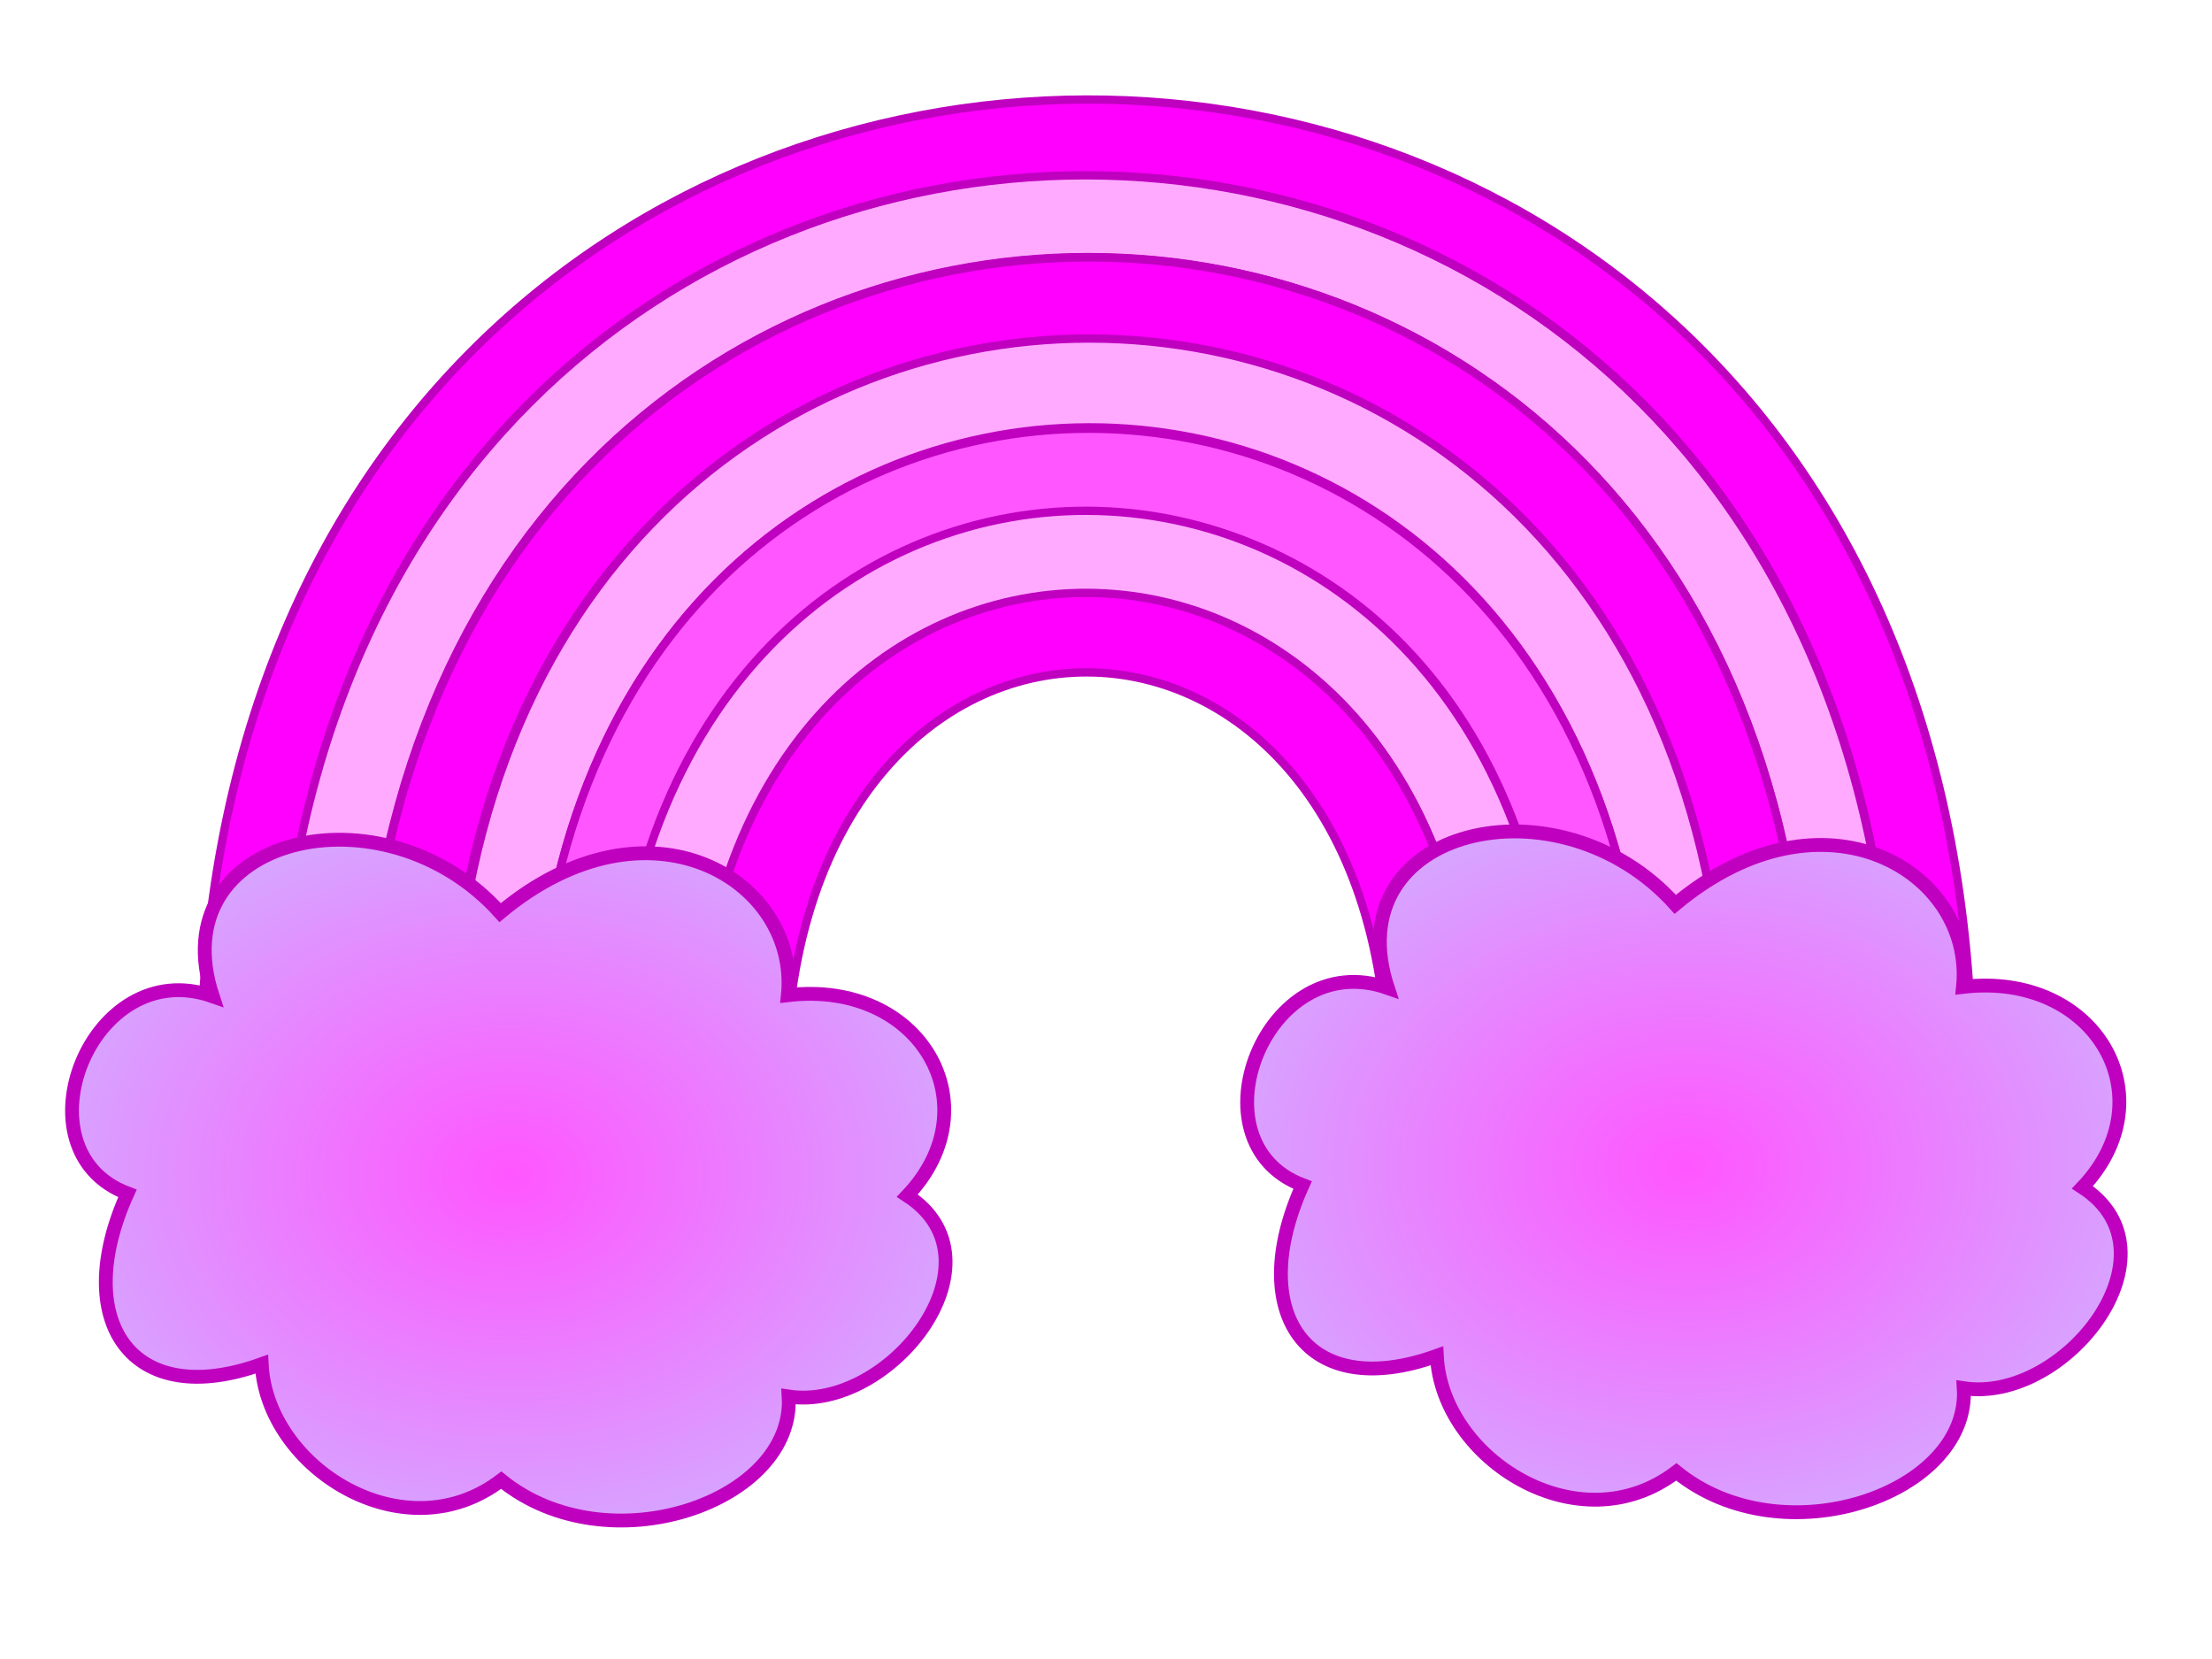
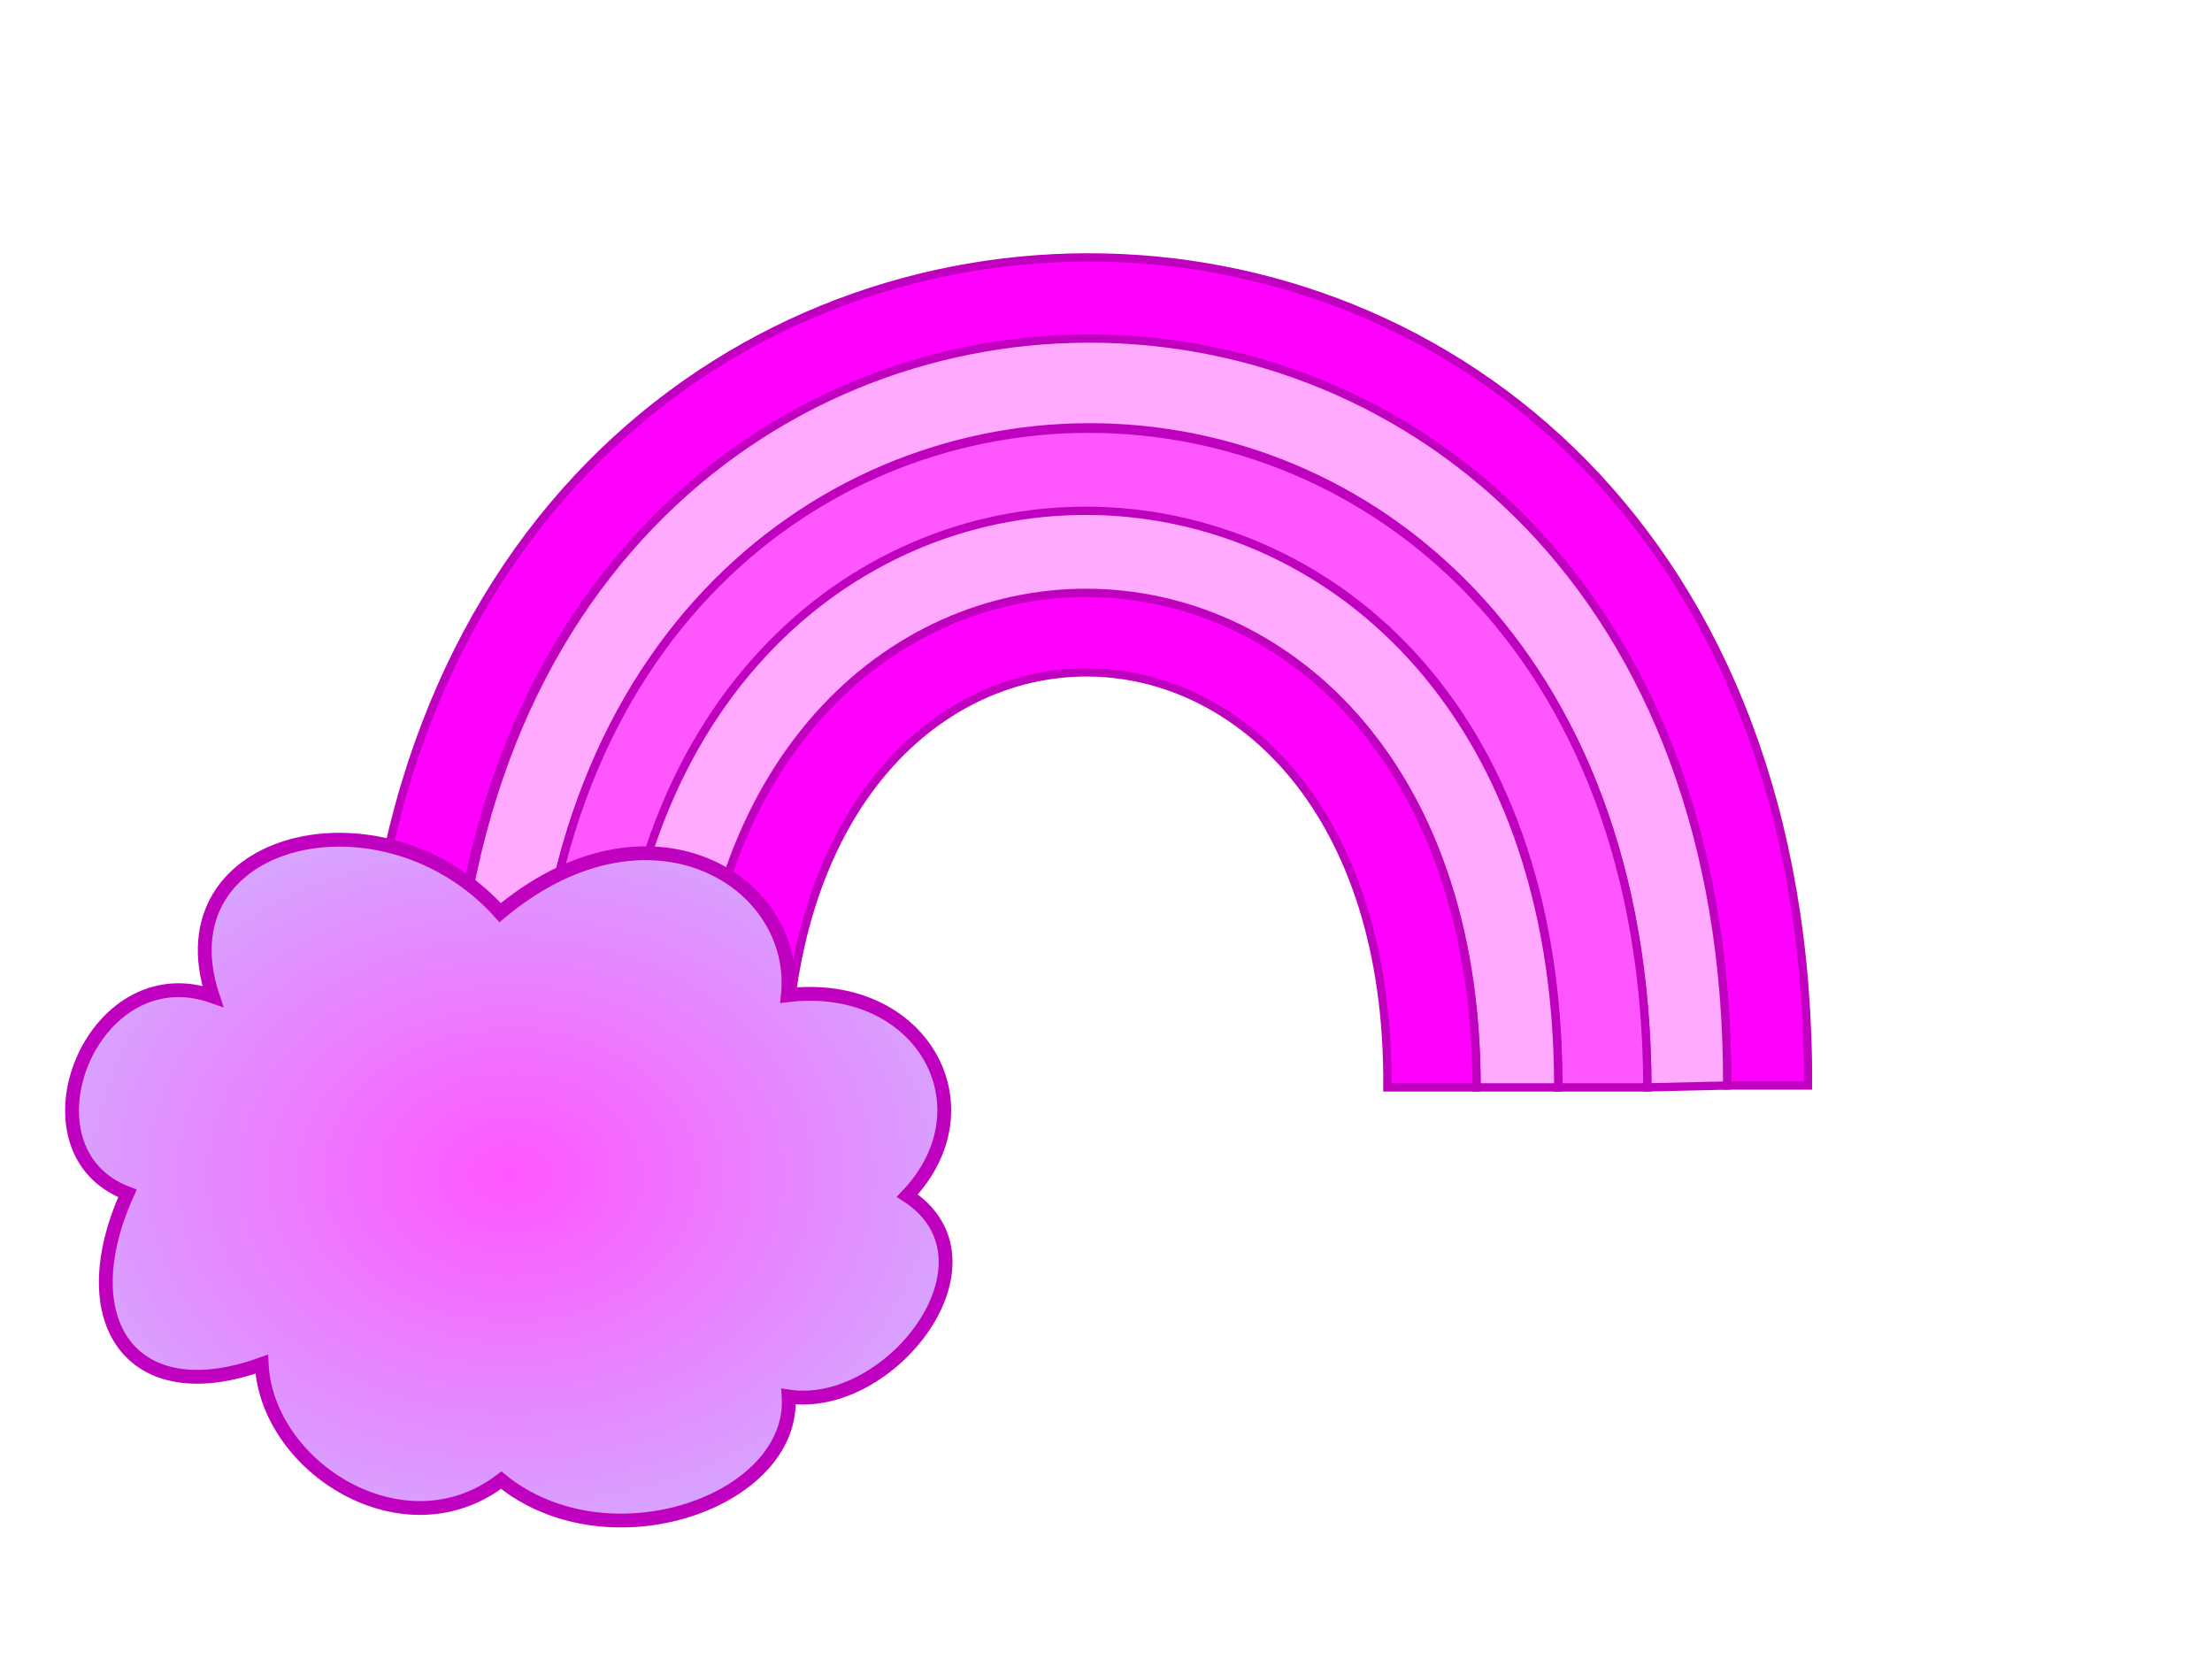
<svg xmlns="http://www.w3.org/2000/svg" width="1600" height="1200">
  <defs>
    <radialGradient r="0.5" cy="0.5" cx="0.5" id="svg_9">
      <stop stop-color="#ffaad4" offset="0" />
      <stop stop-color="#d4aaff" offset="1" />
    </radialGradient>
    <radialGradient r="0.5" cy="0.5" cx="0.5" id="svg_11">
      <stop stop-color="#ffaad4" offset="0" />
      <stop stop-color="#d4aaff" offset="1" />
    </radialGradient>
    <radialGradient r="0.5" cy="0.5" cx="0.5" id="svg_12">
      <stop stop-color="#ffaad4" offset="0" />
      <stop stop-color="#d4aaff" offset="1" />
    </radialGradient>
    <radialGradient r="0.5" cy="0.5" cx="0.5" id="svg_13">
      <stop stop-color="#ffaad4" offset="0" />
      <stop stop-color="#d4aaff" offset="1" />
    </radialGradient>
    <radialGradient r="0.5" cy="0.5" cx="0.5" id="svg_14">
      <stop stop-color="#ffaad4" offset="0" />
      <stop stop-color="#d4aaff" offset="1" />
    </radialGradient>
    <radialGradient r="0.5" cy="0.5" cx="0.5" id="svg_15">
      <stop stop-color="#ff56ff" offset="0" />
      <stop stop-color="#d4aaff" offset="1" />
    </radialGradient>
    <radialGradient r="0.5" cy="0.5" cx="0.5" id="svg_16">
      <stop stop-color="#ff56ff" offset="0" />
      <stop stop-color="#d4aaff" offset="1" />
    </radialGradient>
  </defs>
  <title>red and yellow rainbow with 2 red clouds</title>
  <g>
    <title>Layer 1</title>
    <g id="svg_19">
-       <path fill="#ff00ff" stroke="#bf00bf" stroke-width="6" stroke-dasharray="null" stroke-linejoin="null" stroke-linecap="null" d="m145.295,785.856c-6.044,-947.807 1285.37,-955.856 1281.341,0l-56.411,0c0.672,-877.375 -1165.832,-879.388 -1166.504,0l-58.426,0z" id="svg_1" />
-       <path fill="#ffaaff" stroke="#bf00bf" stroke-width="6" stroke-dasharray="null" stroke-linejoin="null" stroke-linecap="null" d="m199.691,785.856c0.672,-878.717 1169.862,-878.717 1170.533,0l-62.455,0c3.358,-800.236 -1043.608,-799.565 -1045.622,0l-62.455,0z" id="svg_2" />
      <path fill="#ff00ff" stroke="#bf00bf" stroke-width="6" stroke-dasharray="null" stroke-linejoin="null" stroke-linecap="null" d="m262.818,786.527c0,-798.895 1048.309,-801.578 1044.951,-1.342l-58.426,0c0.672,-718.401 -925.413,-717.731 -924.741,0l-61.784,1.342l-0,0z" id="svg_3" />
      <path fill="#ffaaff" stroke="#bf00bf" stroke-width="6" stroke-dasharray="null" stroke-linejoin="null" stroke-linecap="null" d="m326.616,785.185c-2.238,-720.414 924.966,-720.414 922.727,0l-57.756,1.342c-3.133,-638.579 -806.769,-634.554 -804.531,0l-60.441,-1.342l0,0z" id="svg_4" />
      <path fill="#ff56ff" stroke="#bf00bf" stroke-width="6" stroke-dasharray="null" stroke-linejoin="null" stroke-linecap="null" d="m387.057,786.527c-2.686,-635.896 803.188,-634.554 804.531,-0l-64.469,-0c1.342,-558.086 -682.307,-551.378 -683.651,0l-56.411,0l0,0z" id="svg_5" />
      <path fill="#ffaaff" stroke="#bf00bf" stroke-width="6" stroke-dasharray="null" stroke-linejoin="null" stroke-linecap="null" d="m443.468,786.527c2.238,-558.086 684.098,-554.062 683.65,-0.001l-59.097,0c0.449,-473.567 -561.874,-477.593 -564.112,-0l-60.44,0.001l-0,0z" id="svg_6" />
      <path fill="#ff00ff" stroke="#bf00bf" stroke-width="6" stroke-dasharray="null" stroke-linejoin="null" stroke-linecap="null" d="m502.566,786.527c2.238,-477.592 564.561,-476.251 565.456,0l-64.47,-0c3.133,-398.442 -436.963,-402.466 -435.173,1.341l-65.813,-1.342l-0,0z" id="svg_7" />
-       <path fill="url(#svg_15)" stroke="#bf00bf" stroke-width="10" stroke-dasharray="null" stroke-linejoin="null" stroke-linecap="null" d="m942.186,857.228c-81.991,-31.054 -26.523,-173.7 61.68,-142.59c-38.334,-116.218 123.776,-154.25 207.898,-60.502c107.945,-90.091 216.531,-23.064 208.129,59.704c96.181,-11.341 148.068,80.121 86.409,144.989c72.619,47.171 -12.461,156.335 -85.852,145.319c4.678,76.035 -130.551,123.406 -207.898,60.502c-70.407,53.797 -169.584,-9.223 -173.254,-83.919c-94.794,34.145 -138.574,-31.843 -97.113,-123.504z" id="svg_8" />
      <path id="svg_17" fill="url(#svg_15)" stroke="#bf00bf" stroke-width="10" stroke-dasharray="null" stroke-linejoin="null" stroke-linecap="null" d="m92.186,863.228c-81.991,-31.054 -26.523,-173.7 61.68,-142.59c-38.334,-116.218 123.776,-154.25 207.898,-60.502c107.945,-90.091 216.531,-23.064 208.129,59.704c96.181,-11.341 148.068,80.121 86.409,144.989c72.619,47.171 -12.461,156.335 -85.852,145.319c4.678,76.035 -130.551,123.406 -207.898,60.502c-70.407,53.797 -169.584,-9.223 -173.254,-83.919c-94.794,34.145 -138.574,-31.843 -97.113,-123.504z" />
    </g>
  </g>
</svg>